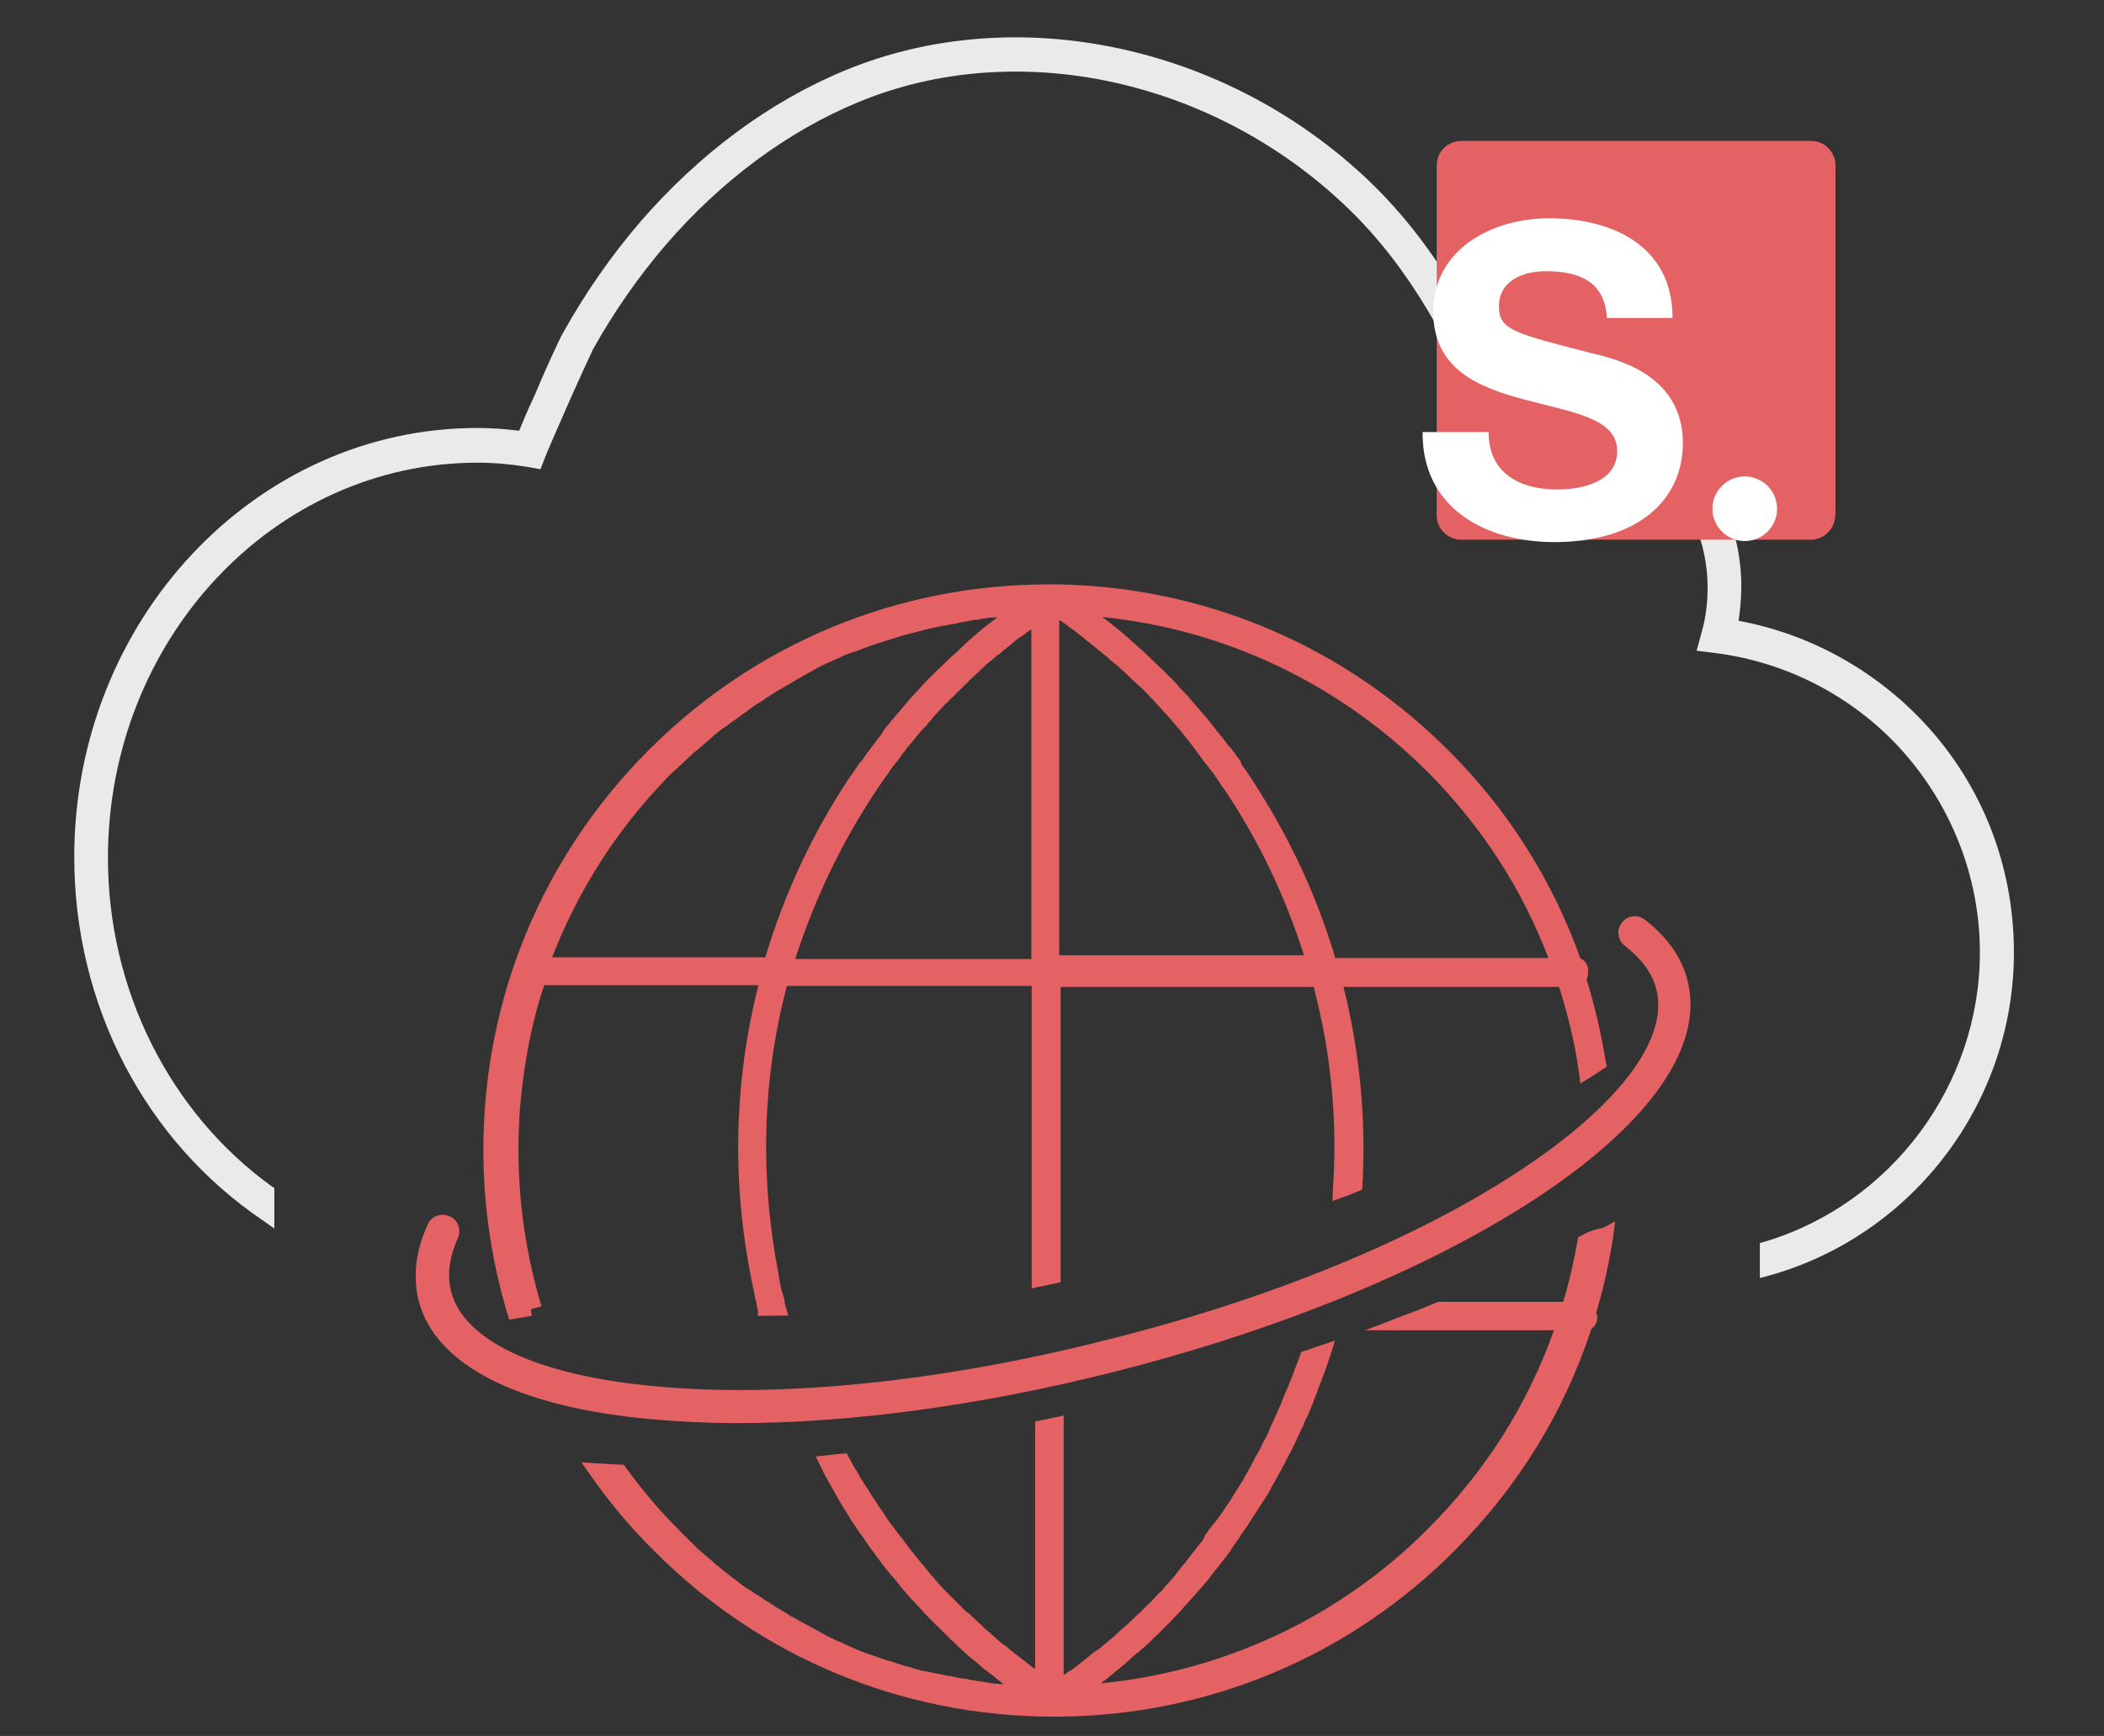
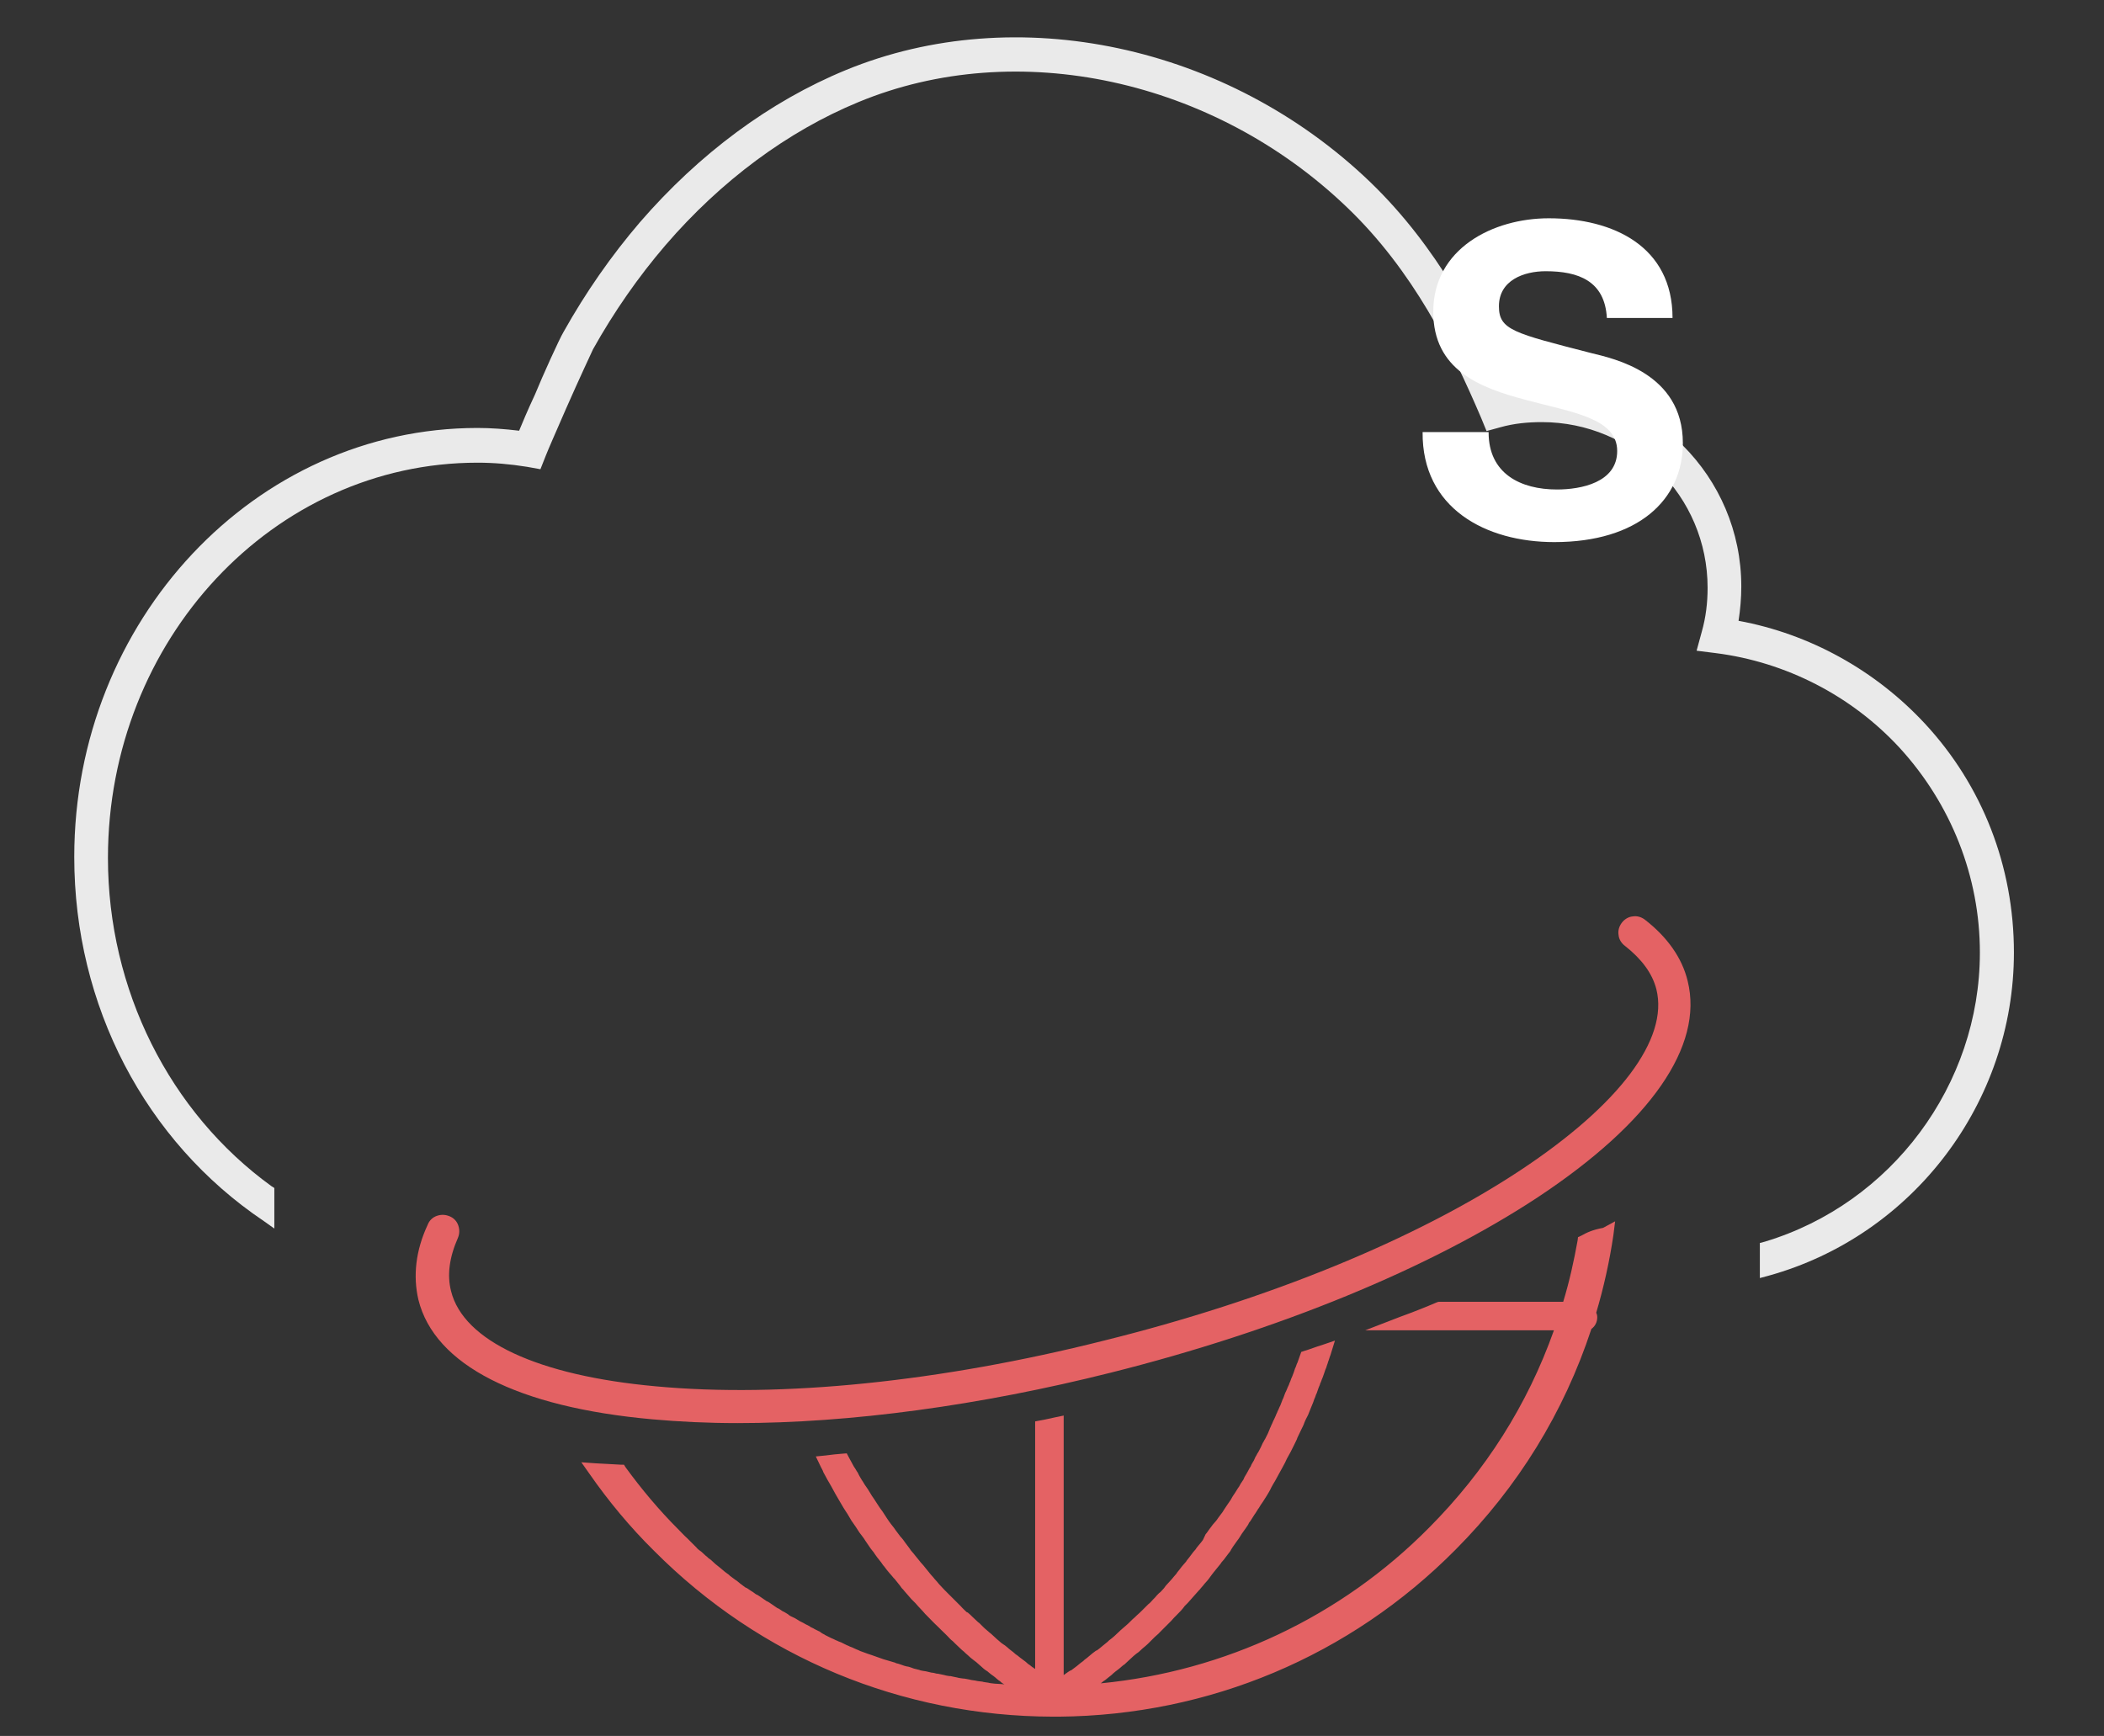
<svg xmlns="http://www.w3.org/2000/svg" version="1.1" id="图层_1" x="0px" y="0px" viewBox="0 0 612 505" style="enable-background:new 0 0 612 505;" xml:space="preserve">
  <rect x="0" y="0" width="612" height="505" fill="#333333" stroke="none" />
  <style type="text/css">
	.st0{fill:#E46264;}
	.st1{fill:#EAEAEA;}
	.st2{fill:#FFFFFF;}
</style>
  <g>
    <g>
      <path class="st0" d="M478.4,267.5c-1.1-0.8-2.3-1.1-3.5-0.9c-1.2,0.1-2.4,0.8-3.2,1.9c-0.8,1.1-1.1,2.3-0.9,3.5    c0.1,1.2,0.8,2.4,1.9,3.2c4.8,3.8,7.9,7.9,9.1,12.6c3.6,14.5-10.8,33.6-39.5,52.6c-30.5,20.2-73.6,37.8-121.2,49.6    c-47.6,12-93.9,16.7-130.3,13.3c-34.3-3.1-56-13.2-59.6-27.7c-1.2-4.7-0.5-9.8,2-15.5c0.5-1.2,0.5-2.4,0.1-3.6    c-0.4-1.2-1.3-2.2-2.6-2.7s-2.4-0.5-3.6-0.1c-1.2,0.4-2.2,1.3-2.7,2.6c-3.5,7.5-4.3,14.9-2.7,21.8c4.7,19,28.9,31.3,68.1,34.8    c7.8,0.7,16.1,1.1,24.7,1.1c32.8,0,70.5-5.1,108.7-14.7c48.6-12.2,92.7-30.3,124.1-51c32.8-21.7,48.3-44,43.6-62.9    C489.3,278.7,485,272.6,478.4,267.5z" />
-       <path class="st0" d="M459.7,278.8c-8.1-22.6-20.8-42.8-37.9-60c-30.5-30.8-71.3-48.2-114.6-48.8c-0.1,0-0.3,0-0.4,0h-0.1h-0.8    h-0.9h-0.3c-43.8,0.1-85.1,17.2-116.1,48.3s-48,72.4-48,116.2c0,16.3,2.4,32.4,7,47.7l0.5,1.7l6.6-1.1l-0.3-1.9l3.1-0.9    c-4.4-14.7-6.7-30-6.7-45.6c0-6.5,0.4-12.9,1.2-19.2c1.2-9.7,3.2-19.4,6.3-28.6h62.3c-7.1,28.2-7.8,57.3-1.9,86.2    c0.3,1.6,0.7,3.1,0.9,4.7c0.1,0.3,0.1,0.7,0.3,0.9l0.1,0.7c0.1,0.7,0.3,1.2,0.4,1.9l0.1,0.7l-0.1,1.1l8.9-0.1l-0.7-2.4    c-0.3-0.8-0.4-1.6-0.5-2.6l-0.3-0.9c-0.1-0.3-0.1-0.5-0.3-0.8c-0.4-1.5-0.7-3-0.9-4.6c-5.6-28.5-5-56.9,2.3-84.6h71.2v88l2.4-0.5    c1.5-0.3,3-0.7,4.4-0.9l1.6-0.4v-85.9h73.6c5.1,19.2,7,39.1,5.6,59.2l-0.1,3.1l3-1.1c1.5-0.5,3-1.2,4.4-1.7l1.2-0.5l0.1-1.3    c1.1-19.5-0.8-38.9-5.5-57.7h62.7c2.6,8.1,4.6,16.5,5.8,25l0.4,3.1l2.6-1.6c1.3-0.8,2.7-1.7,4-2.6l1.1-0.7l-0.3-1.3    c-1.3-8.1-3.2-16.3-5.6-24.1c0.3-0.5,0.4-1.2,0.4-1.9C462.2,280.9,461.2,279.5,459.7,278.8z M360.6,221.1l-0.3-0.4    c-0.7-0.8-1.2-1.7-1.9-2.6c-0.3-0.4-0.5-0.7-0.8-0.9l-0.4-0.4c-0.5-0.8-1.1-1.5-1.7-2.3c-0.4-0.4-0.7-0.9-1.1-1.3l-0.1-0.1    c-0.5-0.7-1.1-1.5-1.7-2.2c-0.4-0.5-0.8-1.1-1.2-1.5c-0.5-0.7-1.2-1.3-1.7-2c-0.4-0.5-0.8-0.9-1.3-1.5c-0.5-0.7-1.2-1.3-1.7-2    c-0.4-0.5-0.8-0.9-1.3-1.5c-0.7-0.7-1.2-1.3-1.9-2l-0.3-0.3c-0.3-0.4-0.7-0.7-0.9-1.1c-0.7-0.7-1.3-1.5-2.2-2.2l-1.2-1.2    c-0.9-0.9-1.7-1.7-2.7-2.6l-0.7-0.7c-1.1-1.1-2.3-2.2-3.4-3.2l-0.9-0.8c-0.8-0.8-1.7-1.5-2.6-2.3c-0.3-0.3-0.5-0.5-0.9-0.8    l-0.4-0.4c-0.8-0.7-1.5-1.2-2.3-1.9c-0.4-0.3-0.8-0.7-1.2-0.9l-0.3-0.3c-0.7-0.5-1.5-1.2-2.2-1.7c-0.3-0.1-0.5-0.4-0.7-0.5    c35.9,3.6,69.4,19.6,95.1,45.5c15.3,15.5,27,33.5,34.7,53.7h-62c-5.5-18.6-13.9-36.3-24.7-52.6c-0.8-1.3-1.7-2.6-2.7-3.9    C361,221.6,360.9,221.4,360.6,221.1z M308.7,180.7C308.7,180.9,308.8,180.9,308.7,180.7c0.7,0.4,1.2,0.9,1.9,1.3l0.4,0.4    c0.5,0.4,1.1,0.7,1.5,1.1c0.5,0.4,1.1,0.8,1.6,1.2l0.5,0.4c0.5,0.4,0.9,0.7,1.3,1.1c0.5,0.4,1.1,0.8,1.6,1.3l0.7,0.5    c0.4,0.4,0.9,0.7,1.3,1.1c0.5,0.4,1.1,0.8,1.6,1.3l0.7,0.5c0.4,0.4,0.9,0.8,1.3,1.2c0.5,0.4,0.9,0.8,1.5,1.2l0.8,0.7    c0.4,0.4,0.8,0.7,1.2,1.1c0.4,0.4,0.9,0.8,1.3,1.2l0.8,0.8c0.4,0.4,0.8,0.8,1.2,1.1c0.4,0.4,0.8,0.8,1.3,1.2l0.9,0.8    c0.4,0.4,0.8,0.7,1.1,1.1c0.4,0.4,0.8,0.8,1.2,1.3l0.8,0.8c0.4,0.4,0.8,0.8,1.1,1.2c0.4,0.4,0.8,0.9,1.2,1.3l0.8,0.9    c0.4,0.4,0.7,0.8,1.1,1.2c0.4,0.4,0.8,0.9,1.2,1.3l0.9,1.1c0.3,0.4,0.7,0.7,0.9,1.1c0.4,0.4,0.8,0.9,1.2,1.3l0.8,1.1    c0.3,0.4,0.7,0.8,0.9,1.1c0.4,0.5,0.8,0.9,1.2,1.5l0.8,1.1c0.3,0.4,0.5,0.7,0.8,1.1c0.4,0.5,0.8,1.1,1.2,1.6l0.8,1.1    c0.3,0.3,0.5,0.7,0.8,0.9c0.5,0.7,0.9,1.3,1.5,2l0.7,0.9c0.1,0.3,0.4,0.5,0.5,0.8c0.9,1.2,1.7,2.6,2.7,3.9    c10,14.9,17.6,31.1,23,48h-71.2v-97.5L308.7,180.7L308.7,180.7z M198.3,222.3l0.9-0.9c0.5-0.5,1.2-1.1,1.7-1.6    c0.3-0.3,0.5-0.4,0.7-0.7l0.7-0.5c0.5-0.4,0.9-0.8,1.5-1.3l1.3-1.1c0.5-0.4,0.9-0.8,1.5-1.3c0.3-0.3,0.7-0.5,0.9-0.8l0.3-0.3    c0.5-0.4,1.1-0.8,1.6-1.3c0.4-0.3,0.7-0.5,1.1-0.8l0.3-0.1c0.5-0.4,1.1-0.8,1.6-1.2c0.4-0.3,0.8-0.7,1.3-0.9    c0.5-0.4,1.1-0.8,1.6-1.2c0.4-0.3,0.9-0.7,1.3-0.9c0.5-0.4,1.1-0.8,1.6-1.2c0.4-0.3,0.9-0.7,1.3-0.9c0.5-0.4,1.1-0.8,1.7-1.1    c0.4-0.3,0.9-0.5,1.3-0.9c0.5-0.4,1.2-0.7,1.7-1.1c0.4-0.3,0.9-0.5,1.3-0.8c0.5-0.4,1.2-0.7,1.9-1.1c0.4-0.3,0.8-0.5,1.3-0.8    c0.7-0.4,1.2-0.7,1.9-1.1l1.3-0.8c0.7-0.4,1.3-0.7,1.9-1.1l1.3-0.7c0.7-0.4,1.3-0.7,2-1.1l1.2-0.7c0.8-0.4,1.5-0.7,2.3-1.1    l1.1-0.5c0.9-0.4,1.9-0.8,2.8-1.2l0.5-0.3c1.1-0.5,2.3-0.9,3.5-1.3l0.4-0.1c1.1-0.4,2-0.8,3.1-1.2l1.1-0.4    c0.8-0.3,1.6-0.5,2.4-0.8l1.3-0.4c0.7-0.3,1.3-0.4,2.2-0.7l1.3-0.4c0.7-0.3,1.5-0.4,2.2-0.7l1.5-0.4c0.7-0.1,1.3-0.4,2-0.5    l1.5-0.4c0.7-0.1,1.3-0.4,2-0.5c0.5-0.1,1.1-0.3,1.6-0.4c0.7-0.1,1.3-0.3,2-0.4c0.5-0.1,1.1-0.3,1.6-0.3c0.7-0.1,1.3-0.3,2-0.4    c0.5-0.1,1.1-0.1,1.6-0.3c0.7-0.1,1.3-0.3,2-0.4c0.5-0.1,1.1-0.1,1.6-0.3c0.7-0.1,1.3-0.3,2.2-0.3c0.5-0.1,0.9-0.1,1.5-0.3    c0.7-0.1,1.3-0.1,2-0.3h0.3c0.4,0,0.9-0.1,1.3-0.1c0.3,0,0.5,0,0.9-0.1c-0.3,0.3-0.5,0.4-0.8,0.7c-0.7,0.5-1.5,1.2-2.2,1.7    l-0.4,0.3c-0.4,0.3-0.7,0.5-1.1,0.9c-0.8,0.7-1.5,1.2-2.3,1.9l-0.4,0.4c-0.3,0.3-0.5,0.4-0.8,0.7c-0.9,0.8-1.9,1.7-2.8,2.6    l-0.5,0.5c-1.1,1.1-2.3,2-3.4,3.1l-1.1,1.1c-0.8,0.7-1.5,1.5-2.3,2.2c-0.3,0.3-0.5,0.5-0.9,0.9l-0.4,0.4c-0.7,0.7-1.3,1.3-2,2    c-0.3,0.4-0.7,0.7-0.9,1.1l-0.4,0.4c-0.7,0.7-1.2,1.3-1.9,2c-0.4,0.5-0.9,0.9-1.3,1.5c-0.5,0.7-1.2,1.3-1.7,2    c-0.4,0.5-0.9,1.1-1.3,1.5c-0.5,0.7-1.1,1.3-1.7,2c-0.4,0.5-0.8,1.1-1.3,1.6c-0.5,0.7-1.1,1.3-1.6,2.2l-0.1,0.3    c-0.4,0.4-0.7,0.9-1.1,1.3c-0.5,0.8-1.1,1.5-1.7,2.3l-0.3,0.4c-0.3,0.4-0.5,0.7-0.8,1.1c-0.7,0.8-1.2,1.7-1.9,2.6L250,222    c-0.9,1.3-1.7,2.6-2.7,3.9c-10.9,16.3-19.1,34-24.7,52.6h-62c7.3-18.8,18-35.9,32-50.7c0.9-0.9,1.7-1.9,2.7-2.8    C196.4,224.1,197.3,223.1,198.3,222.3z M254.6,230.4c0.8-1.2,1.7-2.6,2.6-3.8l0.9-1.3c0.5-0.8,1.1-1.6,1.7-2.4    c0.3-0.3,0.5-0.7,0.7-0.9l0.7-0.8c0.4-0.7,0.9-1.2,1.3-1.9c0.3-0.4,0.5-0.7,0.8-0.9l0.5-0.8c0.5-0.5,0.9-1.2,1.5-1.7    c0.3-0.4,0.7-0.8,0.9-1.2l0.4-0.5c0.5-0.5,0.9-1.2,1.5-1.7c0.4-0.4,0.7-0.8,1.1-1.2l0.3-0.3c0.5-0.7,1.1-1.2,1.6-1.9    c0.4-0.5,0.9-1.1,1.3-1.5c0.5-0.5,1.1-1.2,1.6-1.7c0.5-0.5,0.9-1.1,1.5-1.5c0.5-0.5,1.1-1.2,1.7-1.7c0.5-0.5,0.9-0.9,1.5-1.5    s1.2-1.1,1.7-1.7c0.5-0.5,1.1-0.9,1.5-1.5c0.5-0.5,1.2-1.1,1.7-1.6s1.1-0.9,1.6-1.5c0.5-0.5,1.2-1.1,1.7-1.6    c0.5-0.4,1.1-0.9,1.6-1.3c0.7-0.5,1.2-1.1,1.9-1.6l0.3-0.1c0.4-0.4,0.9-0.8,1.3-1.2c0.7-0.5,1.2-0.9,1.9-1.5l0.4-0.3    c0.4-0.4,0.8-0.7,1.3-1.1c0.7-0.5,1.2-0.9,1.9-1.3l0.5-0.4c0.4-0.3,0.8-0.7,1.2-0.9c0.3-0.1,0.5-0.4,0.8-0.5v95.9h-68.7    C237,261.4,244.7,245.3,254.6,230.4z" />
      <path class="st0" d="M459.9,359.5l-0.9,0.4l-0.1,0.9c-1.1,6.1-2.4,12-4.2,17.9h-36.2l-0.4,0.1c-3.5,1.5-7.3,3-10.9,4.3l-10.1,3.9    h54.9c-7.7,21.7-19.9,40.9-36.3,57.4c-25.7,26-59.5,41.8-95.5,45.3c0.4-0.3,0.8-0.7,1.2-0.9c0.7-0.5,1.3-1.1,2-1.6l0.3-0.3    c0.5-0.4,0.9-0.8,1.5-1.2c0.7-0.5,1.2-1.1,2-1.6l0.3-0.3c0.4-0.4,0.9-0.8,1.3-1.2c0.5-0.5,1.2-1.1,1.7-1.5l0.7-0.5    c0.4-0.4,0.8-0.7,1.2-1.1c0.5-0.4,1.1-0.9,1.5-1.3l0.8-0.8c0.4-0.4,0.7-0.7,1.1-1.1c0.5-0.5,1.1-0.9,1.6-1.5l0.8-0.8    c0.3-0.3,0.7-0.7,0.9-0.9c0.5-0.5,1.1-1.1,1.6-1.6l0.8-0.9c0.3-0.3,0.5-0.5,0.8-0.8c0.8-0.8,1.6-1.6,2.3-2.6l0.9-0.9    c1.1-1.2,2-2.3,3.1-3.5c0.3-0.3,0.5-0.5,0.7-0.8l0.7-0.8c0.5-0.7,1.1-1.2,1.6-1.9c0.3-0.4,0.5-0.7,0.8-1.1l0.7-0.9    c0.4-0.5,0.9-1.1,1.3-1.6c0.3-0.4,0.7-0.8,0.9-1.2l0.7-0.8c0.4-0.5,0.8-1.1,1.2-1.6c0.3-0.4,0.7-0.8,0.9-1.3l0.5-0.8    c0.4-0.5,0.8-1.2,1.2-1.7c0.3-0.4,0.7-0.9,0.9-1.3l0.5-0.8c0.4-0.5,0.8-1.2,1.2-1.7c0.3-0.5,0.7-0.9,0.9-1.5l0.4-0.5    c0.4-0.7,0.8-1.2,1.2-1.9c0.4-0.5,0.7-1.1,1.1-1.7l0.1-0.1c0.4-0.7,0.8-1.3,1.3-2c0.4-0.7,0.8-1.2,1.2-1.9    c0.4-0.7,0.8-1.3,1.2-2.2c0.4-0.7,0.7-1.3,1.1-1.9c0.4-0.7,0.8-1.5,1.2-2.2c0.4-0.7,0.7-1.3,1.1-2c0.4-0.7,0.8-1.5,1.1-2.2    c0.4-0.7,0.7-1.3,1.1-2c0.4-0.7,0.7-1.5,1.1-2.2c0.3-0.7,0.7-1.3,0.9-2c0.4-0.8,0.7-1.5,1.1-2.3c0.3-0.7,0.7-1.3,0.9-2    c0.3-0.8,0.7-1.5,1.1-2.3c0.3-0.7,0.5-1.3,0.8-2c0.3-0.8,0.7-1.6,0.9-2.3l0.1-0.3c0.3-0.5,0.4-1.2,0.7-1.7    c0.3-0.8,0.5-1.6,0.9-2.4l0.1-0.4c0.3-0.5,0.4-1.1,0.7-1.7c0.3-0.7,0.5-1.5,0.8-2.3l0.3-0.7c0.1-0.5,0.4-1.1,0.5-1.6    c0.3-0.7,0.4-1.3,0.7-2l1.3-4.2l-3.8,1.3c-1.7,0.5-3.4,1.2-5.1,1.7l-0.9,0.3l-1.1,3.1c-0.3,0.5-0.4,1.2-0.7,1.7    c-0.1,0.4-0.3,0.8-0.4,1.2l-0.5,1.3c-0.3,0.5-0.4,1.2-0.7,1.7c-0.1,0.4-0.3,0.8-0.5,1.2l-0.5,1.2c-0.3,0.5-0.5,1.2-0.7,1.7    c-0.1,0.4-0.4,0.8-0.5,1.2l-0.5,1.3c-0.3,0.5-0.5,1.2-0.8,1.7c-0.1,0.4-0.4,0.8-0.5,1.2l-0.5,1.1c-0.3,0.5-0.5,1.2-0.8,1.7    c-0.1,0.4-0.4,0.8-0.5,1.2l-0.5,1.2c-0.3,0.5-0.5,1.1-0.8,1.6c-0.3,0.4-0.4,0.8-0.7,1.2l-0.5,1.1c-0.3,0.5-0.5,1.1-0.9,1.7    c-0.3,0.4-0.4,0.8-0.7,1.2l-0.5,1.1c-0.3,0.5-0.7,1.1-0.9,1.7c-0.3,0.4-0.5,0.8-0.7,1.2l-0.5,0.9c-0.3,0.5-0.7,1.1-0.9,1.7    c-0.3,0.4-0.5,0.8-0.8,1.2l-0.5,0.9c-0.4,0.5-0.7,1.1-1.1,1.7c-0.3,0.4-0.5,0.8-0.8,1.2l-0.5,0.9c-0.4,0.5-0.7,1.1-1.1,1.6    c-0.3,0.4-0.5,0.8-0.8,1.2l-0.5,0.8c-0.4,0.5-0.8,1.1-1.2,1.6c-0.3,0.4-0.5,0.8-0.9,1.2l-0.7,0.8c-0.4,0.5-0.8,1.1-1.2,1.6    c-0.3,0.4-0.5,0.8-0.9,1.2l-0.8,1.7c-0.4,0.5-0.8,1.1-1.2,1.5c-0.3,0.4-0.7,0.8-0.9,1.2l-0.7,0.8c-0.4,0.5-0.8,1.1-1.2,1.6    c-0.3,0.4-0.7,0.8-0.9,1.2l-0.7,0.8c-0.4,0.5-0.8,0.9-1.2,1.5c-0.3,0.4-0.7,0.8-0.9,1.2l-0.7,0.8c-0.4,0.5-0.9,1.1-1.3,1.5    c-0.4,0.4-0.7,0.8-1.1,1.2l-0.5,0.7c-0.5,0.5-0.9,1.1-1.5,1.5c-0.4,0.4-0.8,0.8-1.1,1.2l-0.5,0.5c-0.5,0.5-0.9,1.1-1.5,1.5    c-0.4,0.4-0.8,0.8-1.2,1.2l-0.5,0.5c-0.5,0.5-1.1,1.1-1.6,1.5c-0.4,0.4-0.8,0.8-1.3,1.2l-0.4,0.4c-0.5,0.5-1.1,1.1-1.6,1.5    c-0.5,0.4-0.9,0.8-1.5,1.3l-0.1,0.1c-0.5,0.5-1.2,1.1-1.7,1.6c-0.5,0.4-0.9,0.8-1.5,1.2l-0.4,0.4c-0.5,0.4-1.1,0.9-1.6,1.3    s-0.9,0.8-1.5,1.2l-0.3,0.1c-0.7,0.5-1.2,0.9-1.9,1.5c-0.5,0.4-0.9,0.8-1.5,1.2l-0.3,0.3c-0.7,0.5-1.2,0.9-1.9,1.5    c-0.5,0.4-1.1,0.8-1.6,1.2l-0.3,0.1c-0.7,0.4-1.3,0.9-1.9,1.3l0,0v-75.5l-2.4,0.5c-1.5,0.3-3,0.7-4.3,0.9l-1.6,0.3v72    c-0.3-0.1-0.5-0.4-0.8-0.5c-0.4-0.3-0.8-0.7-1.2-0.9l-0.8-0.7c-0.5-0.4-1.1-0.8-1.6-1.2c-0.4-0.3-0.8-0.7-1.2-0.9l-0.8-0.7    c-0.5-0.4-1.1-0.8-1.6-1.3c-0.4-0.3-0.8-0.7-1.2-0.9l-0.7-0.5c-0.5-0.5-1.1-0.9-1.7-1.5c-0.4-0.4-0.8-0.7-1.2-1.1l-0.5-0.4    c-0.5-0.5-1.1-0.9-1.7-1.5c-0.4-0.4-0.8-0.8-1.2-1.2l-0.4-0.3c-0.5-0.5-1.2-1.1-1.7-1.6c-0.4-0.4-0.8-0.8-1.3-1.2l-0.3-0.1    c-0.5-0.5-1.2-1.1-1.7-1.7c-0.4-0.4-0.8-0.8-1.2-1.2l-0.3-0.3c-0.5-0.5-1.2-1.2-1.7-1.7c-0.5-0.5-0.9-0.9-1.5-1.5    s-1.1-1.2-1.6-1.7c-0.4-0.5-0.9-1.1-1.3-1.5c-0.5-0.7-1.1-1.2-1.6-1.9c-0.4-0.5-0.9-1.1-1.3-1.6c-0.5-0.7-1.1-1.2-1.6-1.9    c-0.4-0.5-0.9-1.1-1.3-1.6c-0.5-0.7-1.1-1.2-1.5-1.9c-0.4-0.5-0.8-1.1-1.2-1.6c-0.5-0.7-0.9-1.3-1.5-1.9c-0.4-0.5-0.8-1.1-1.2-1.6    c-0.5-0.7-0.9-1.3-1.5-2c-0.4-0.5-0.8-1.1-1.2-1.7c-0.4-0.7-0.9-1.3-1.3-2c-0.4-0.5-0.8-1.1-1.2-1.7c-0.4-0.7-0.9-1.3-1.3-2    c-0.4-0.5-0.8-1.2-1.1-1.7c-0.4-0.7-0.8-1.3-1.3-2c-0.4-0.5-0.7-1.2-1.1-1.7c-0.4-0.7-0.8-1.3-1.2-2.2c-0.4-0.5-0.7-1.2-1.1-1.7    c-0.4-0.7-0.8-1.5-1.2-2.2l-0.9-1.7l-1.3,0.1c-1.6,0.1-3.1,0.3-4.7,0.5l-3,0.3l1.3,2.7c0.3,0.7,0.7,1.2,0.9,1.9    c0.4,0.7,0.8,1.5,1.2,2.2c0.4,0.7,0.7,1.2,1.1,1.9s0.8,1.5,1.2,2.2c0.4,0.7,0.7,1.2,1.1,1.9c0.4,0.7,0.9,1.5,1.3,2.2    c0.4,0.7,0.8,1.2,1.1,1.7c0.4,0.7,0.9,1.5,1.3,2.2l0.1,0.1c0.4,0.5,0.7,1.1,1.1,1.6c0.5,0.7,0.9,1.5,1.5,2.2l0.3,0.4    c0.3,0.4,0.7,0.9,0.9,1.3c0.5,0.7,0.9,1.3,1.5,2.2l0.3,0.4c0.3,0.4,0.7,0.8,0.9,1.2c0.5,0.7,0.9,1.3,1.5,2l0.4,0.5    c0.3,0.4,0.5,0.8,0.9,1.2c0.5,0.7,0.9,1.2,1.5,1.9l0.7,0.8c0.3,0.3,0.5,0.7,0.8,0.9c0.5,0.7,1.1,1.3,1.6,2l0.5,0.7    c0.3,0.3,0.5,0.5,0.8,0.9c0.7,0.8,1.3,1.5,2,2.3l0.5,0.5c0.3,0.3,0.4,0.4,0.7,0.7c0.9,1.1,1.9,2,2.8,3.1l0.4,0.4    c1.1,1.1,2.2,2.3,3.4,3.4l0.8,0.8c0.8,0.8,1.7,1.6,2.6,2.6c0.3,0.3,0.5,0.5,0.8,0.7l0.7,0.7c0.7,0.7,1.3,1.2,2,1.9    c0.3,0.3,0.7,0.5,0.9,0.8l0.8,0.7c0.5,0.5,1.2,1.1,1.9,1.6c0.4,0.3,0.7,0.5,1.1,0.9l0.8,0.7c0.5,0.5,1.2,1.1,1.9,1.5    c0.4,0.3,0.8,0.7,1.1,0.9l0.7,0.5c0.7,0.5,1.2,1.1,1.9,1.5c0.4,0.4,0.8,0.7,1.3,0.9h0.1c-0.4,0-0.8-0.1-1.2-0.1    c-0.5,0-1.1-0.1-1.7-0.1c-0.7-0.1-1.3-0.1-2-0.3c-0.5-0.1-1.1-0.1-1.7-0.3c-0.7-0.1-1.3-0.1-2-0.3c-0.5-0.1-1.1-0.1-1.7-0.3    c-0.7-0.1-1.3-0.3-1.9-0.3c-0.5-0.1-1.1-0.1-1.7-0.3c-0.7-0.1-1.3-0.3-1.9-0.4h-0.3c-0.5-0.1-0.9-0.1-1.5-0.3    c-0.7-0.1-1.2-0.3-1.9-0.4h-0.3c-0.5-0.1-0.9-0.3-1.5-0.3c-0.5-0.1-1.2-0.3-1.7-0.4l-0.7-0.1c-0.4-0.1-0.8-0.1-1.2-0.3    c-0.5-0.1-1.1-0.3-1.6-0.4l-0.8-0.3c-0.4-0.1-0.8-0.3-1.2-0.3c-0.5-0.1-1.1-0.3-1.6-0.5l-0.9-0.3c-0.3-0.1-0.7-0.1-0.9-0.3    c-0.5-0.1-1.2-0.4-1.7-0.5l-1.7-0.5c-1.2-0.4-2.3-0.8-3.4-1.2l-1.2-0.4c-0.7-0.3-1.5-0.5-2.2-0.8c-0.3-0.1-0.5-0.3-0.9-0.4    l-0.9-0.4c-0.5-0.3-1.1-0.4-1.6-0.7c-0.3-0.1-0.7-0.3-0.9-0.4l-0.8-0.4c-0.5-0.3-1.1-0.4-1.6-0.7c-0.4-0.1-0.8-0.4-1.1-0.5    l-0.7-0.3c-0.5-0.3-1.1-0.5-1.6-0.8c-0.4-0.3-0.8-0.4-1.2-0.7l-0.4-0.3c-0.5-0.3-1.1-0.5-1.6-0.8c-0.4-0.3-0.9-0.4-1.3-0.7    l-0.1-0.1c-0.5-0.3-1.1-0.5-1.7-0.9c-0.5-0.3-1.1-0.5-1.5-0.8c-0.5-0.3-1.1-0.7-1.6-0.9s-1.1-0.5-1.5-0.9    c-0.5-0.3-1.1-0.7-1.6-0.9c-0.5-0.3-0.9-0.7-1.5-0.9c-0.5-0.4-1.1-0.7-1.6-1.1c-0.5-0.3-0.9-0.7-1.5-0.9c-0.5-0.4-1.1-0.7-1.6-1.1    c-0.5-0.3-0.9-0.7-1.5-0.9c-0.5-0.4-1.1-0.8-1.6-1.1c-0.5-0.3-0.9-0.7-1.5-0.9c-0.5-0.4-1.1-0.8-1.6-1.2l-0.1-0.1    c-0.4-0.3-0.8-0.7-1.2-0.9c-0.5-0.4-1.1-0.8-1.6-1.2l-0.3-0.3c-0.4-0.3-0.7-0.5-1.1-0.8c-0.4-0.4-0.9-0.7-1.3-1.1l-1.5-1.2    c-0.4-0.4-0.9-0.8-1.3-1.2l-0.7-0.5c-0.3-0.3-0.5-0.5-0.8-0.7c-0.4-0.4-0.9-0.8-1.3-1.2l-0.7-0.5c-0.3-0.3-0.5-0.4-0.7-0.7    c-0.5-0.5-1.1-1.1-1.6-1.6l-1.1-1.1c-0.9-0.8-1.7-1.7-2.7-2.7c-5.5-5.5-10.6-11.6-15.2-17.9l-0.5-0.8h-0.9    c-2.4-0.1-4.8-0.3-7.3-0.4l-4.2-0.3l2.4,3.4c5.5,7.9,11.8,15.5,18.7,22.3c30.9,31.1,72.2,48.2,116.1,48.3h0.4h0.8h0.3    c0.1,0,0.1,0,0.3,0c43.6-0.4,84.6-17.6,115.3-48.6c18.2-18.3,31.5-39.9,39.5-64.2c1.1-0.8,1.7-2,1.7-3.4c0-0.5-0.1-0.9-0.3-1.3    c2.2-7.4,3.9-15.1,5-22.6l0.5-4l-3.5,1.9C463.1,357.8,461.5,358.6,459.9,359.5z" />
    </g>
    <path class="st1" d="M559.9,210.5c-14.4-15.5-33.5-26.1-54.2-29.9c0.5-3.2,0.8-6.6,0.8-10c0-32-26-58-58-58c-3.5,0-7,0.3-10.4,0.9   c-8.2-18.6-20-41.7-39.5-60.5C357,13,295.6,0,246,20.4c-22.1,9.1-42.6,24.3-59.9,44.3c-8.3,9.7-15.7,20.3-22.2,31.9   c-1.2,2-6.1,12.8-8.3,18.2c-2.2,4.7-3.6,8.1-4.6,10.5c-4.2-0.5-8.2-0.8-12.1-0.8c-64.7,0-117.3,56-117.3,124.8   c0,43.2,20.6,82.7,55.1,105.9l3.1,2.2v-11.8l-0.8-0.5c-29.7-21.5-47.6-57.2-47.6-95.5c0-63.5,48.2-115,107.5-115   c4.7,0,9.4,0.4,14.4,1.2l3.9,0.7l1.5-3.8c0.9-2.3,2.6-6.1,5.9-13.7c4-9.1,7.4-16.3,7.9-17.4c6.1-10.9,13.2-21.1,21.1-30.3   c16.1-18.7,35.5-33.1,56.1-41.6c46.1-19.1,103.3-6.7,142.2,30.7c19.1,18.3,30.4,41.2,38.9,61.1l1.6,3.9l4-1.1   c3.9-1.1,7.9-1.5,12.1-1.5c26.5,0,48.2,21.5,48.2,48.2c0,4.3-0.5,8.6-1.7,12.8l-1.5,5.5l5.6,0.7c20.4,2.6,39.5,12.4,53.5,27.6   c14.9,16.3,23.3,37.4,23.3,59.5c0,38.5-25.7,73-62.5,84.1l-1.5,0.4v10.2l2.6-0.7c42-11.7,71.3-50.4,71.3-94   C585.8,252,576.6,228.5,559.9,210.5z" />
  </g>
  <g>
-     <path class="st0" d="M533.8,149.9c0,3.9-3.2,7.1-7.1,7.1H425c-3.9,0-7.1-3.2-7.1-7.1V48.1c0-3.9,3.2-7.1,7.1-7.1h101.8   c3.9,0,7.1,3.2,7.1,7.1V149.9z" />
    <g>
      <path class="st2" d="M433,125.8c0,12,9.3,16.6,19.9,16.6c6.9,0,17.5-2,17.5-11.2c0-9.7-13.5-11.3-26.7-14.9    c-13.3-3.5-26.8-8.7-26.8-25.6c0-18.4,17.4-27.2,33.6-27.2c18.8,0,36,8.2,36,29h-19.1c-0.6-10.8-8.3-13.6-17.8-13.6    c-6.3,0-13.6,2.6-13.6,10.2c0,6.9,4.3,7.8,26.8,13.6c6.5,1.6,26.7,5.8,26.7,26.2c0,16.5-13,28.8-37.4,28.8    c-19.9,0-38.5-9.8-38.3-32H433z" />
    </g>
-     <circle class="st2" cx="507.5" cy="148" r="9.4" />
  </g>
</svg>